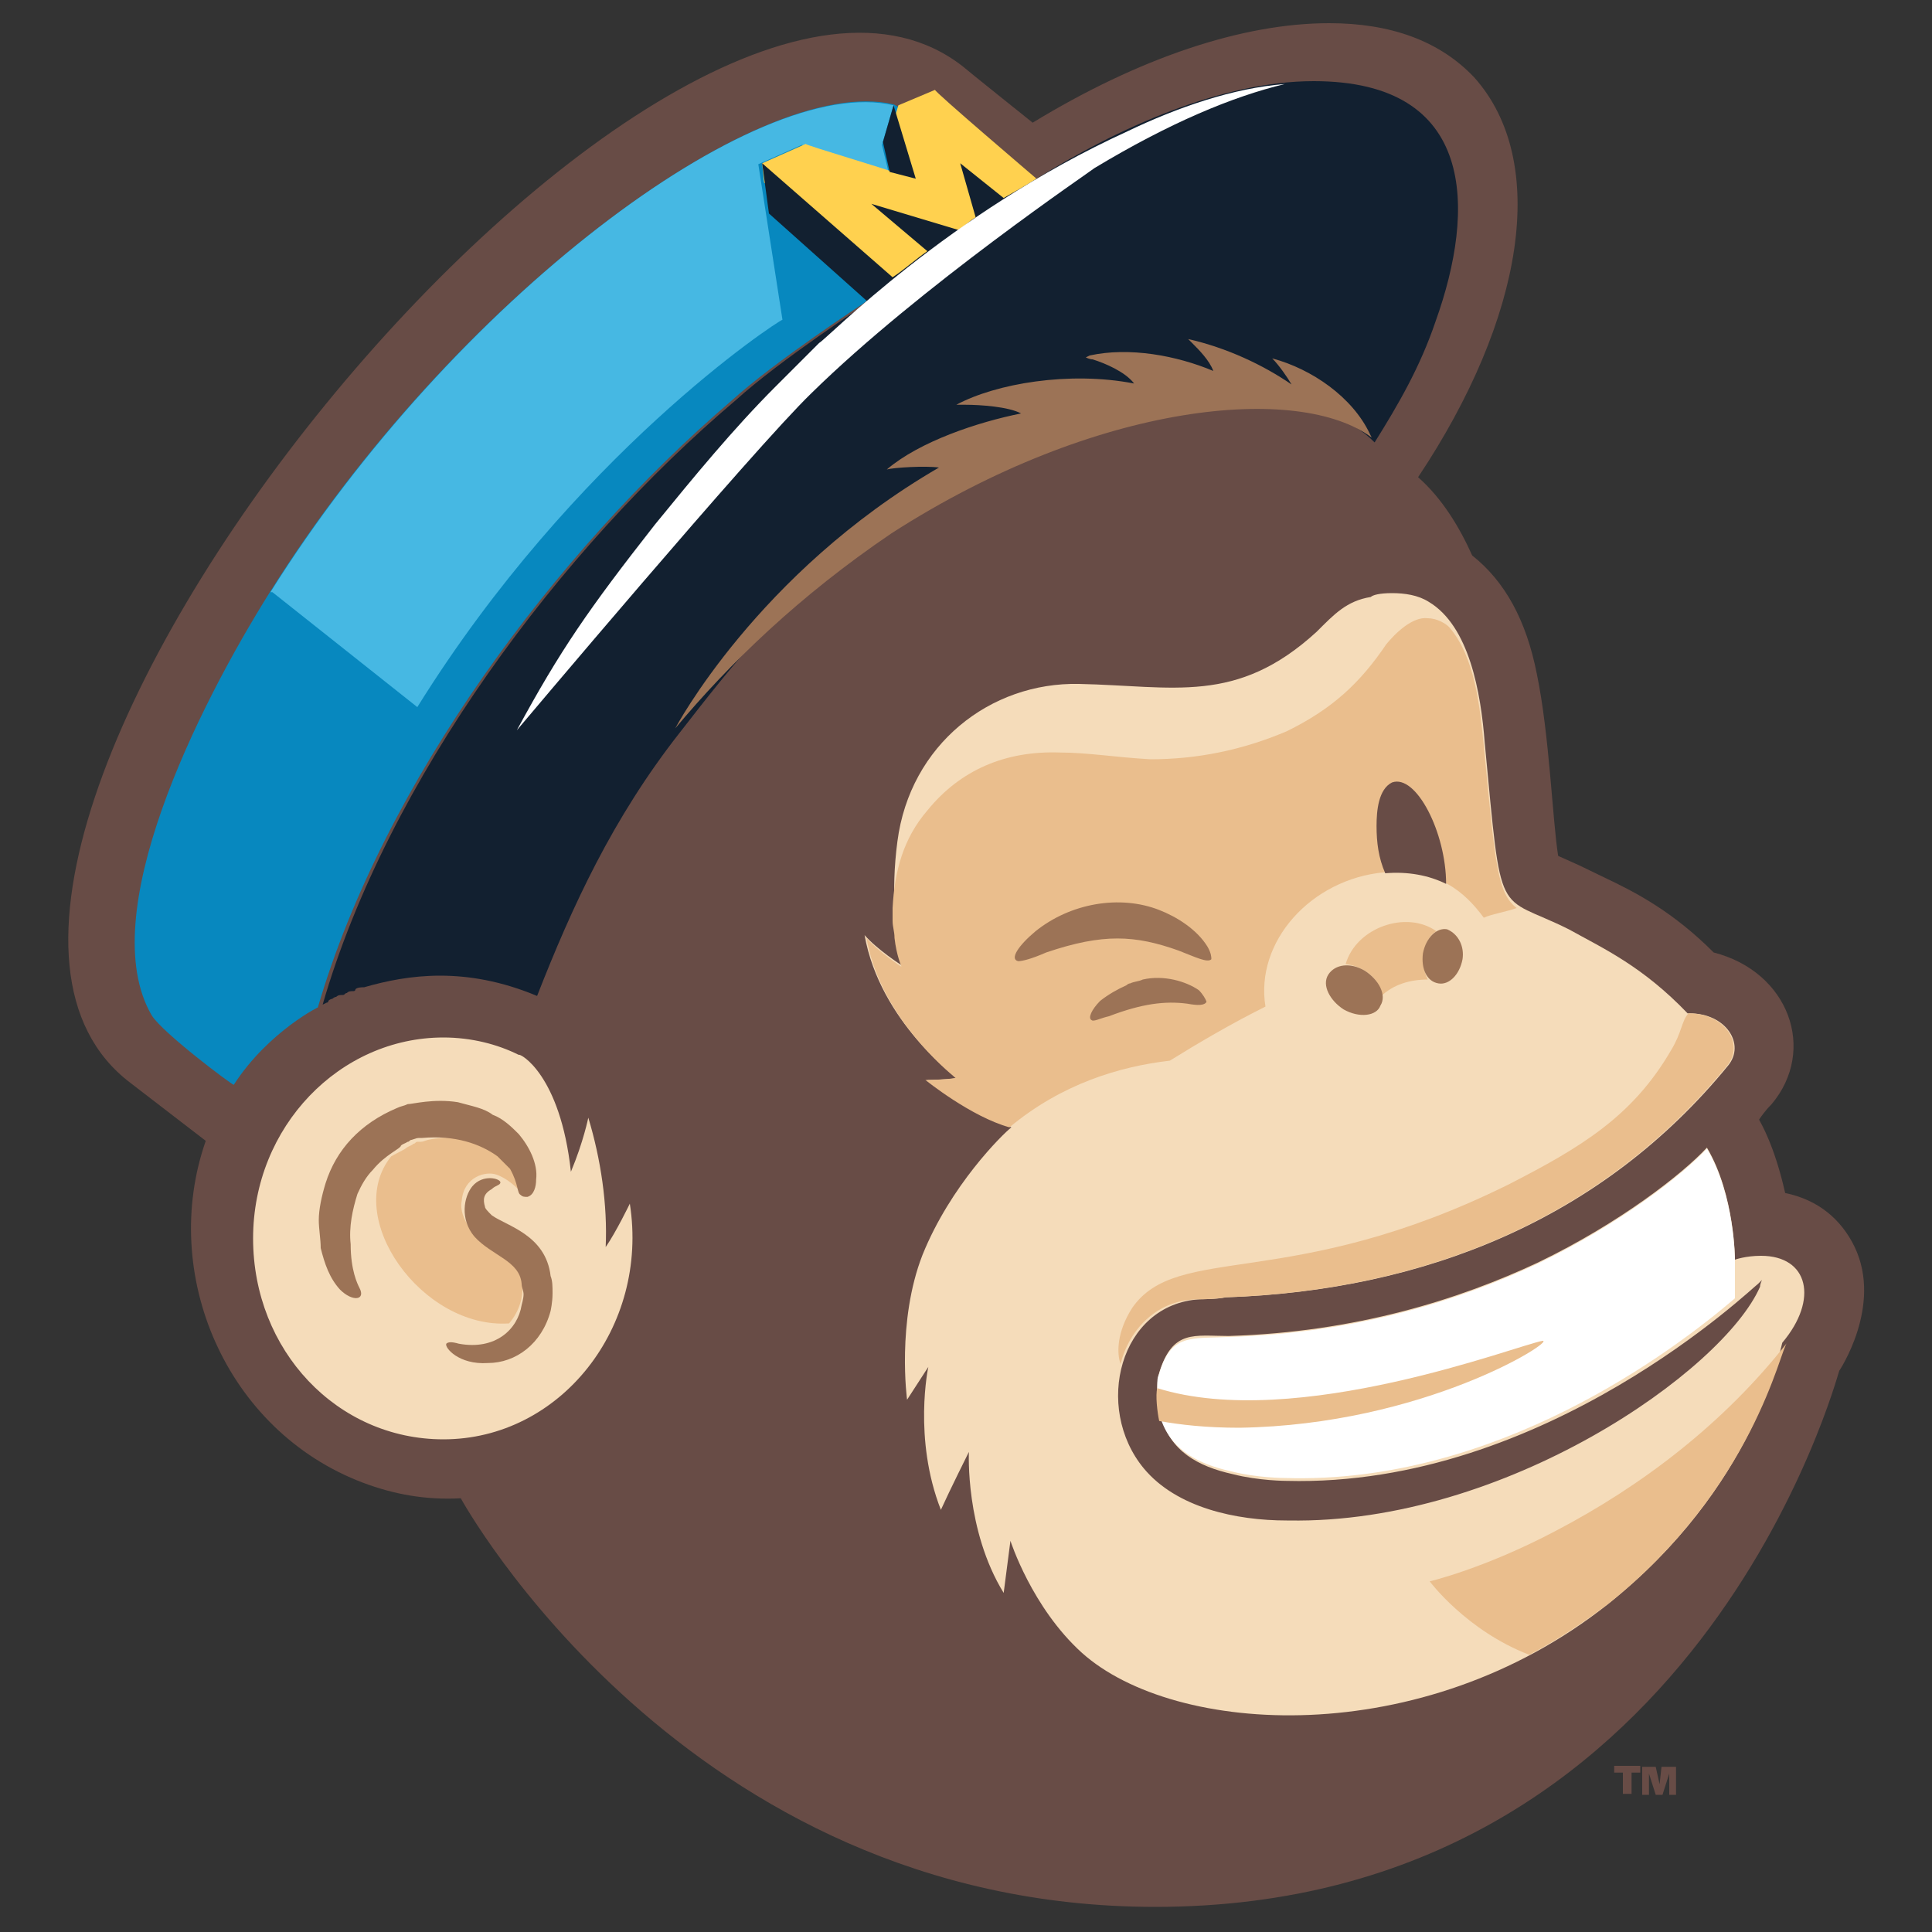
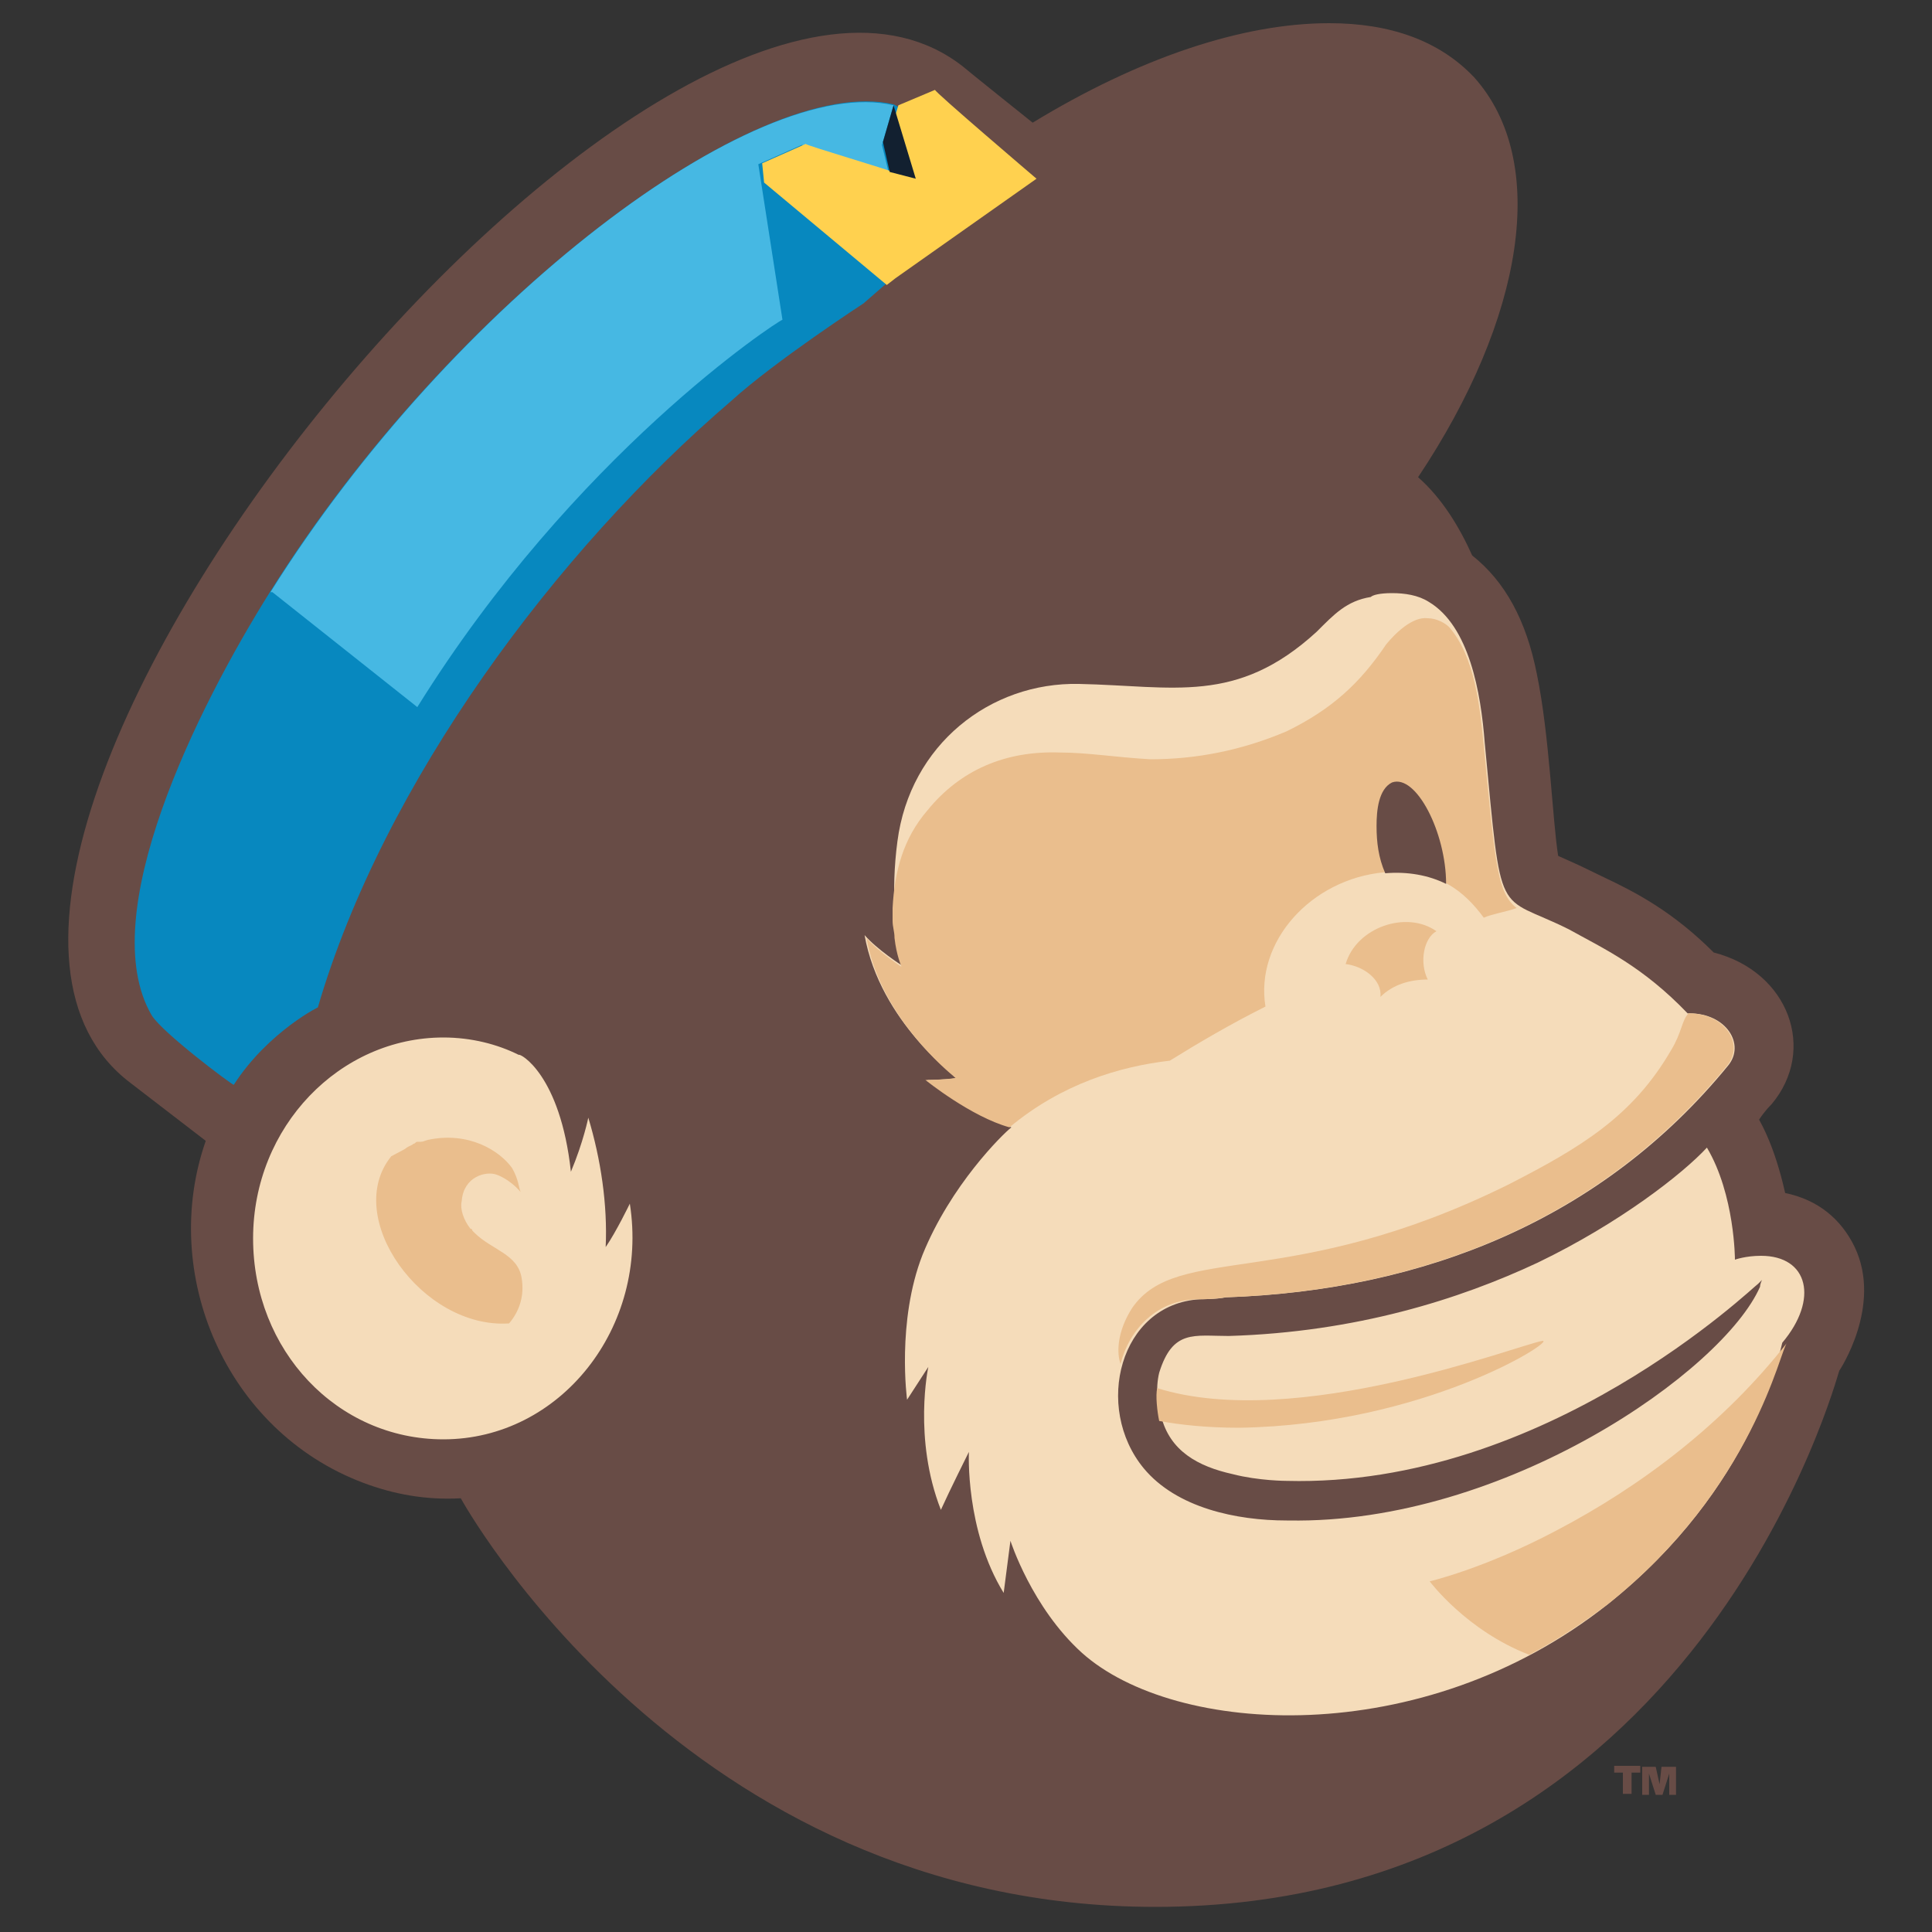
<svg xmlns="http://www.w3.org/2000/svg" version="1.1" id="Layer_1" x="0px" y="0px" viewBox="0 0 200 200" style="enable-background:new 0 0 200 200;" xml:space="preserve">
  <rect x="0" y="0" width="200" height="200" fill="#333333" stroke="none" />
  <style type="text/css"> .st0{fill:#684C46;} .st1{fill:#F5DCBA;} .st2{fill:#0788BF;} .st3{fill:#46B8E3;} .st4{fill:#FFD14F;} .st5{fill:#122030;} .st6{fill:#FFFFFF;} .st7{fill:#EABE8D;} .st8{fill:#9C7356;} </style>
  <g id="Layer_4">
    <g>
      <path class="st0" d="M190.4,141.9c-0.2,0.4-14.6,55.5-70.8,55.5c-48.8,0-71.9-42.3-71.9-42.3c-3.6,0.2-6.9-0.4-10.1-1.6 c-14.3-5.4-21.1-21.7-16.3-35.4l-7.8-6C-17,89,69.2-17.1,99.7,6.9c0.2,0.2,7.2,5.8,7.2,5.8c11-6.7,21.7-10.3,30.7-10.3 c6.3,0,11.4,1.8,15,5.6c7.8,8.7,5.2,24.9-5.8,41.4c2.5,2.2,4.3,5.2,5.6,8.1c3.4,2.7,5.6,6.7,6.7,12.3c1.3,6.3,1.6,15,2.2,18.8 c2.9,1.3,1.6,0.7,4.7,2.2c3.4,1.6,7.2,3.6,11.4,7.8c7.8,2,10.7,10.1,6,15.7c-0.2,0.2-0.7,0.7-1.3,1.6c0.2,0.4,1.6,2.7,2.7,7.6 c3.4,0.7,5.8,2.7,7.2,5.6C194.9,135.2,190.4,141.9,190.4,141.9z M168,183.5v2.2h0.9v-2.2h0.9v-0.7h-2.7v0.7H168z M170,182.9v2.9 h0.7v-2.2l0.7,2.2h0.7l0.7-2.2v2.2h0.7v-2.9H172l-0.2,1.8l-0.4-1.8C171.3,182.9,170,182.9,170,182.9z" />
      <path class="st1" d="M59.1,121.3L59.1,121.3L59.1,121.3c1.3-3.1,1.8-5.6,1.8-5.6c1.3,4.3,2,9,1.8,13.4l0,0l0,0 c1.1-1.6,2.5-4.5,2.5-4.5c2,12.8-7.2,24.4-19.3,24.4c-11,0-19.7-9.2-19.7-20.8s9-20.8,19.7-20.8c2.9,0,5.6,0.7,7.8,1.8 C53.8,109,58,111.2,59.1,121.3z M166.4,166.1c15.2-12.1,17.9-26.4,18.1-27.1c3.8-4.5,2.7-9-2.2-9c-1.6,0-2.7,0.4-2.7,0.4 s0-6.7-2.9-11.6c-2.5,2.7-9,7.8-17.5,11.9c-8.1,3.8-18.8,7.2-32,7.6l0,0c-3.6,0-5.8-0.7-7.2,3.8c-0.4,1.6-0.2,3.8,0.2,4.5 c0.9,3.6,3.8,5.2,7.4,6c2.7,0.7,5.6,0.7,5.6,0.7c26.9,0.7,48.4-20.2,48.8-20.4c0.2-0.2,0.4-0.4,0.4-0.4s-0.2,0.4-0.2,0.7 c-3.8,8.7-26.4,24.6-48.8,24.2h-0.2c-5.2,0-11.4-1.3-14.8-5.4c-5.2-6.3-2.5-17,5.8-17.5c0,0,1.8,0,2.7-0.2c20.6-0.7,39-8.1,52-24 c1.8-2.2-0.2-5.4-4-5.4h-0.2c-4.7-4.9-8.7-6.7-12.3-8.7c-7.6-3.8-6.9-0.4-8.7-19.3c-0.4-5.2-1.6-12.1-5.8-14.6 c-1.1-0.7-2.5-0.9-3.8-0.9c-1.3,0-2,0.2-2.2,0.4c-2.5,0.4-3.8,1.8-5.6,3.6c-8.3,7.6-14.8,5.6-24.6,5.4 c-9.2-0.2-17.5,6.3-18.8,16.3l0,0c-0.7,5.2-0.2,10.3,0.4,12.8c0,0-2.5-1.6-3.8-3.1c1.6,9,9.6,14.8,9.6,14.8 c-1.3,0.2-3.1,0.2-3.1,0.2s4.7,3.8,8.7,4.9c-0.9,0.7-6.3,6-9.2,13.2c-2.7,6.9-1.6,15-1.6,15l2.2-3.4c0,0-1.6,7.4,1.3,14.8 c0.9-2,2.9-6,2.9-6s-0.4,8.1,3.6,14.6c0.2-1.6,0.7-5.4,0.7-5.4s2.2,6.9,7.4,11.6C121.6,179.7,147.2,181.3,166.4,166.1z" />
      <path class="st2" d="M24.2,112.3c-0.2,0-7.4-5.4-8.5-7.2c-6-10.3,4.7-31.8,12.3-43.9c18.8-30,50.4-53.7,64.5-50.4l14.6,7.6 c-5.8,3.4-11.2,7.4-14.6,10.3l-3.1,2.7c0,0-9.2,6-13.7,10.1C57.6,57,39.7,81,32.9,104.3C33.4,104,27.8,106.7,24.2,112.3z" />
      <path class="st3" d="M92.5,10.9L92.5,10.9C78.2,7.5,46.8,31.3,28,61.3l0,0h0.2l15,11.9c16.3-26.2,37.2-39.9,37.8-40.1l-2.5-16.1 l4.5-2l9,2.9l-0.7-2.9L92.5,10.9L92.5,10.9z" />
      <path class="st4" d="M107.3,18.5L92.7,28.8l-0.9,0.7L79.1,18.9l-0.2-2l4.5-2c0.2,0.2,8.7,2.7,9,2.9l0.2-5.6l0.4-1.3l3.8-1.6 C96.5,9.3,107.3,18.5,107.3,18.5z" />
      <g>
-         <path class="st5" d="M136,8.4c-9.6,0-20.4,4.9-28.7,10.1c-1.1,0.7-2.2,1.3-3.4,2l-4.5-3.6l1.6,5.6c-0.7,0.4-1.1,0.9-1.8,1.3 l-9-2.7l5.8,4.9c-1.3,0.9-2.5,2-3.6,2.7L78.9,16.9l0.7,5.2l10.3,9.2c0,0-9.2,6-13.7,10.1C58,56.8,40.1,80.8,33.4,104l0.4-0.2 c0,0,0.2,0,0.2-0.2c0.2-0.2,0.4-0.2,0.4-0.2s0.2-0.2,0.4-0.2c0.2-0.2,0.4-0.2,0.7-0.2c0.2,0,0.2-0.2,0.4-0.2 c0.2-0.2,0.4-0.2,0.7-0.2c0.2,0,0.2-0.2,0.2-0.2c0.2-0.2,0.7-0.2,0.9-0.2c4.5-1.3,10.5-2.2,17.9,0.9c3.6-9.2,7.8-18.4,14.8-27.3 c5.6-7.2,10.7-13.7,17-17.2c12.1-11.2,44.6-23.3,54.9-12.8c2.5-4,4.7-7.8,6.3-12.5C152.8,21.6,152.8,8.4,136,8.4z" />
        <polygon class="st5" points="94.8,18.5 92.5,10.9 91.4,14.7 92.1,17.8 " />
      </g>
-       <path class="st6" d="M179.6,130.5c0,0,0-6.7-2.9-11.6c-2.5,2.7-9,7.8-17.5,11.9c-8.1,3.8-18.8,7.2-32,7.6l0,0 c-3.8,0.2-6-0.4-7.2,3.8c-0.2,0.4-0.2,0.7-0.2,1.3l0,0l0,0c0,0.2,0,0.2,0,0.4c0,0.4,0,0.7,0,0.9l0,0c0,0,0,0,0,0.2s0,0.4,0,0.4 l0,0l0,0c0.2,0.7,0.2,0.9,0.2,0.9l0,0l0,0c0.9,3.6,3.8,5.2,7.4,6c2.7,0.7,5.6,0.7,5.6,0.7c21.9,0.7,40.3-13.2,46.6-18.6 C179.6,133.6,179.6,132.5,179.6,130.5z M116.7,13.6c5.2-2.5,11-4.5,16.3-4.9c-5.4,1.3-11.9,4-19.7,8.7 c-0.2,0.2-18.1,12.3-29.3,23.3c-6,5.8-30.5,34.9-30.5,34.9c4.5-8.3,7.4-12.5,14.3-21.3c4-4.9,8.1-9.9,12.5-14.3 c1.6-1.6,2.9-2.9,4.5-4.5l0,0l0,0C85.6,35.1,98.1,22.1,116.7,13.6z" />
      <path class="st7" d="M166.4,166.1c-2.7,2-5.4,3.8-8.1,5.2c-6.5-2.5-10.3-7.6-10.3-7.6s5.6-1.3,13-5.2c9-4.7,17.5-11.2,24-19.5 C184.3,139.6,181.6,154,166.4,166.1z M148.7,96.4c-3.1-2.2-8.3-0.4-9.4,3.4c1.8,0.2,3.8,1.6,3.6,3.4c1.3-1.3,3.1-1.8,4.9-1.8 C146.9,99.6,147.4,97.1,148.7,96.4z M116,141.2c0.9-3.6,3.8-6.7,8.1-6.7c0,0,1.8,0,2.7-0.2c20.6-0.7,39-8.1,52-24 c1.8-2.2-0.2-5.4-4-5.4l0,0c-0.7,0.7-0.7,2-1.8,3.8c-4,6.9-9.4,10.1-16.8,13.9c-22.6,11.2-34.3,6-39,12.8 C115.6,137.9,115.6,140.1,116,141.2L116,141.2z M157,94c-2-1.6-2.2-4.3-3.4-16.8c-0.4-4-0.9-9.2-3.6-12.3 c-0.4-0.4-1.3-0.9-2.2-0.9c-1.6-0.2-3.4,1.6-4.3,2.7c-2.7,4-5.6,6.7-10.3,9c-4.7,2-9.4,2.9-14.1,2.9c-3.6-0.2-6.5-0.7-9.4-0.7 c-5.6-0.2-10.3,1.8-13.7,6c-2.5,2.9-3.4,6.3-3.6,10.1c0,0.4,0,0.9,0,1.3c0,0.7,0.2,1.1,0.2,1.8c0.2,1.8,0.7,2.9,0.7,2.9l0,0 c0,0.2,0,0.2,0.2,0.2c0,0-2.5-1.6-3.8-3.1c1.3,7.4,7.2,12.8,9,14.3c0.2,0.2,0.2,0.2,0.4,0.2l0,0c-0.2-0.2-0.2,0-0.2,0 c-1.3,0.2-3.1,0.2-3.1,0.2s4.7,3.8,8.7,4.9c5.4-4.5,11.4-6.3,16.6-6.9c2.9-1.8,6.3-3.8,9.9-5.6c-1.1-6.7,4.7-13.2,12.3-13.9 c5.6-0.4,8.3,2,10.3,4.7C154.5,94.6,155.9,94.4,157,94C157,94.2,157,94,157,94z M159.7,138.8L159.7,138.8 c-2.5,0.4-25.5,9.4-39.9,4.9c-0.2,0.7,0,2.5,0.2,3.4l0,0c2.2,0.4,4.9,0.7,8.3,0.7C147.4,147.5,161,138.8,159.7,138.8z M52.7,137 C52.7,136.7,52.7,136.7,52.7,137c1.1-1.3,1.6-2.9,1.3-4.7c-0.4-2.5-3.1-2.9-4.9-4.7c0,0,0,0-0.2-0.2c0,0,0-0.2-0.2-0.2l0,0 c-0.7-0.9-1.1-2-0.9-2.9c0.2-2.5,2.5-3.1,3.6-2.7c0,0,1.3,0.4,2.5,1.8l0,0c-0.2-0.4-0.2-1.3-0.9-2.5c-1.3-1.8-4.5-3.8-8.7-2.9l0,0 c-0.7,0.2-0.4,0.2-1.1,0.2c-0.2,0-0.2,0.2-0.4,0.2c-0.2,0.2-0.4,0.2-0.7,0.4l0,0c-0.2,0.2-0.7,0.4-1.6,0.9 C35.4,126,43.7,137.6,52.7,137z" />
-       <path class="st8" d="M125,98c0.4,0.7,0.4,1.1,0.4,1.3c-0.4,0.4-1.6-0.2-3.4-0.9c-4.5-1.6-7.8-1.8-13.7,0.2 c-1.6,0.7-2.5,0.9-2.9,0.9c-0.9-0.2,0-1.6,1.8-3.1c3.6-2.9,8.7-3.8,12.8-2.2C121.8,94.9,123.9,96.2,125,98z M124.1,102.5 c-1.3-0.9-3.6-1.6-5.8-1.1c-0.4,0.2-0.9,0.2-1.3,0.4c-0.2,0-0.4,0.2-0.4,0.2c-0.9,0.4-1.8,0.9-2.7,1.6c-0.9,0.9-1.3,1.8-0.9,2 c0.2,0.2,0.9-0.2,1.8-0.4c3.4-1.3,5.8-1.6,8.1-1.3c1.1,0.2,1.8,0.2,2-0.2C124.8,103.4,124.5,102.9,124.1,102.5z M51.5,119.7 L51.5,119.7L51.5,119.7c0.4,0.4,0.9,0.9,1.3,1.3c0.9,1.6,0.7,2.5,1.1,2.7c0.2,0.2,0.4,0.2,0.7,0.2c0.7-0.2,0.9-1.1,0.9-1.8l0,0 l0,0l0,0c0.2-1.6-0.7-3.4-1.8-4.7l0,0l0,0l0,0c-0.7-0.7-1.6-1.6-2.7-2c-0.9-0.7-2.2-0.9-3.6-1.3c-2.5-0.4-4.7,0.2-5.2,0.2l0,0 c-0.4,0.2-0.7,0.2-1.1,0.4c-3.8,1.6-6.3,4.3-7.4,7.8l0,0l0,0c-0.4,1.3-0.7,2.7-0.7,3.8c0,0.9,0.2,2,0.2,2.9l0,0l0,0l0,0 c0.4,1.6,0.9,3.1,2,4.3l0,0l0,0l0,0c1.3,1.3,2.7,1.1,2-0.2c-0.2-0.4-0.9-1.8-0.9-4.5c-0.2-1.8,0.2-3.6,0.7-5.2 c0.4-0.9,0.9-1.8,1.6-2.5c1.3-1.6,2.9-2.2,2.9-2.5l0,0c0.2-0.2,0.4-0.2,0.7-0.4c0.2,0,0.2-0.2,0.4-0.2c0.7-0.2,0.4-0.2,1.1-0.2 l0,0C47.1,117.5,49.7,118.4,51.5,119.7z M50.9,125.8c-0.4-0.4-0.7-0.7-0.7-0.9c-0.2-0.7-0.2-1.3,0.7-1.8c0.4-0.4,0.9-0.4,0.9-0.7 c0-0.4-1.8-0.9-2.9,0.4c-0.9,1.1-1.3,3.4,0.2,5.2c1.8,2,4.7,2.5,4.9,4.9c0,0.4,0.2,0.7,0.2,1.1s-0.2,1.1-0.2,1.1 c-0.4,2.5-2.7,4.7-6.5,4c-0.7-0.2-1.1-0.2-1.3,0c-0.2,0.4,1.3,2.2,4.3,2c2.9,0,5.6-2,6.5-5.4c0,0,0.2-0.9,0.2-1.8 c0-0.7,0-1.3-0.2-1.8C56.5,127.8,52.4,126.9,50.9,125.8z M149.8,96.2c-1.1-0.2-2.2,0.9-2.5,2.5c-0.2,1.6,0.4,2.9,1.6,3.1 c1.1,0.2,2.2-0.9,2.5-2.5C151.6,98,151,96.7,149.8,96.2z M137.5,100.9c-0.7,1.1,0.2,2.7,1.6,3.6c1.6,0.9,3.4,0.7,3.8-0.4 c0.7-1.1-0.2-2.7-1.6-3.6C139.8,99.6,138.2,99.8,137.5,100.9z M92.3,55.2c21.3-13.7,42.3-15.5,49.7-9.9l0,0l-0.2-0.4l0,0 c-1.8-3.8-6-6.7-10.1-7.8c0.7,0.7,1.6,2,2,2.7c-2.9-2-6.7-3.8-10.7-4.7l0.4,0.4c0.7,0.7,1.8,1.8,2.2,2.9 c-3.8-1.6-8.7-2.5-12.8-1.6l-0.4,0.2c0,0,0.4,0.2,0.7,0.2c1.3,0.4,3.4,1.3,4.3,2.5c-6.7-1.3-14.3,0-18.4,2.2c0.4,0,0.4,0,0.9,0 c1.6,0,4.5,0.2,5.8,0.9c-4.5,0.9-10.5,2.9-13.9,5.8c0.7-0.2,4-0.4,5.4-0.2C78.4,59.3,69.9,75.4,69.9,75.4l0,0 C75.5,68.7,82.7,61.7,92.3,55.2z" />
      <path class="st0" d="M142.5,85.5c0-1.6,0.2-3.8,1.6-4.5l0,0l0,0l0,0c2.5-0.9,5.6,5.2,5.6,10.5c-1.8-0.9-4-1.3-6.3-1.1 C142.7,88.8,142.5,87.2,142.5,85.5z" />
    </g>
  </g>
</svg>